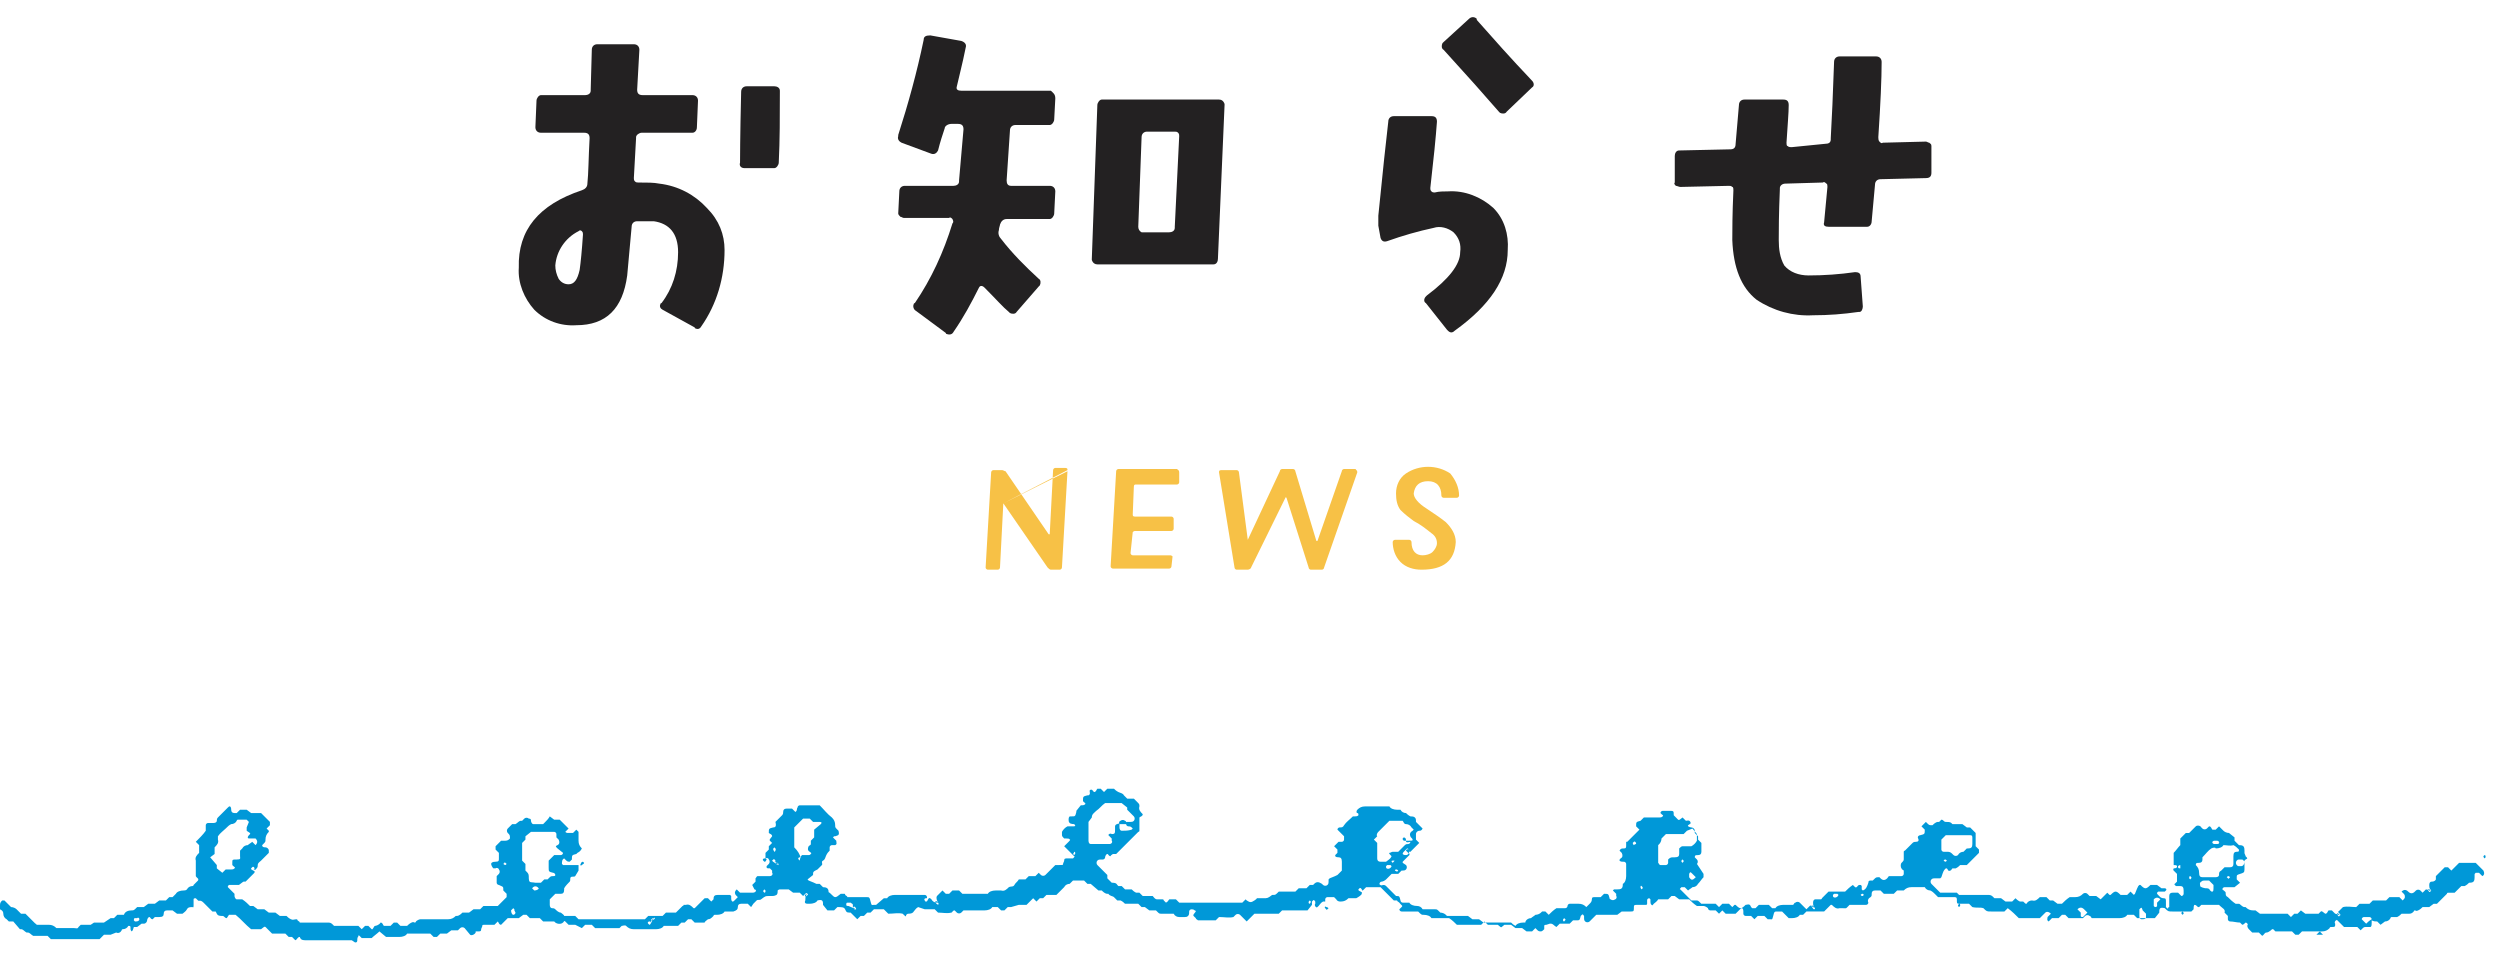
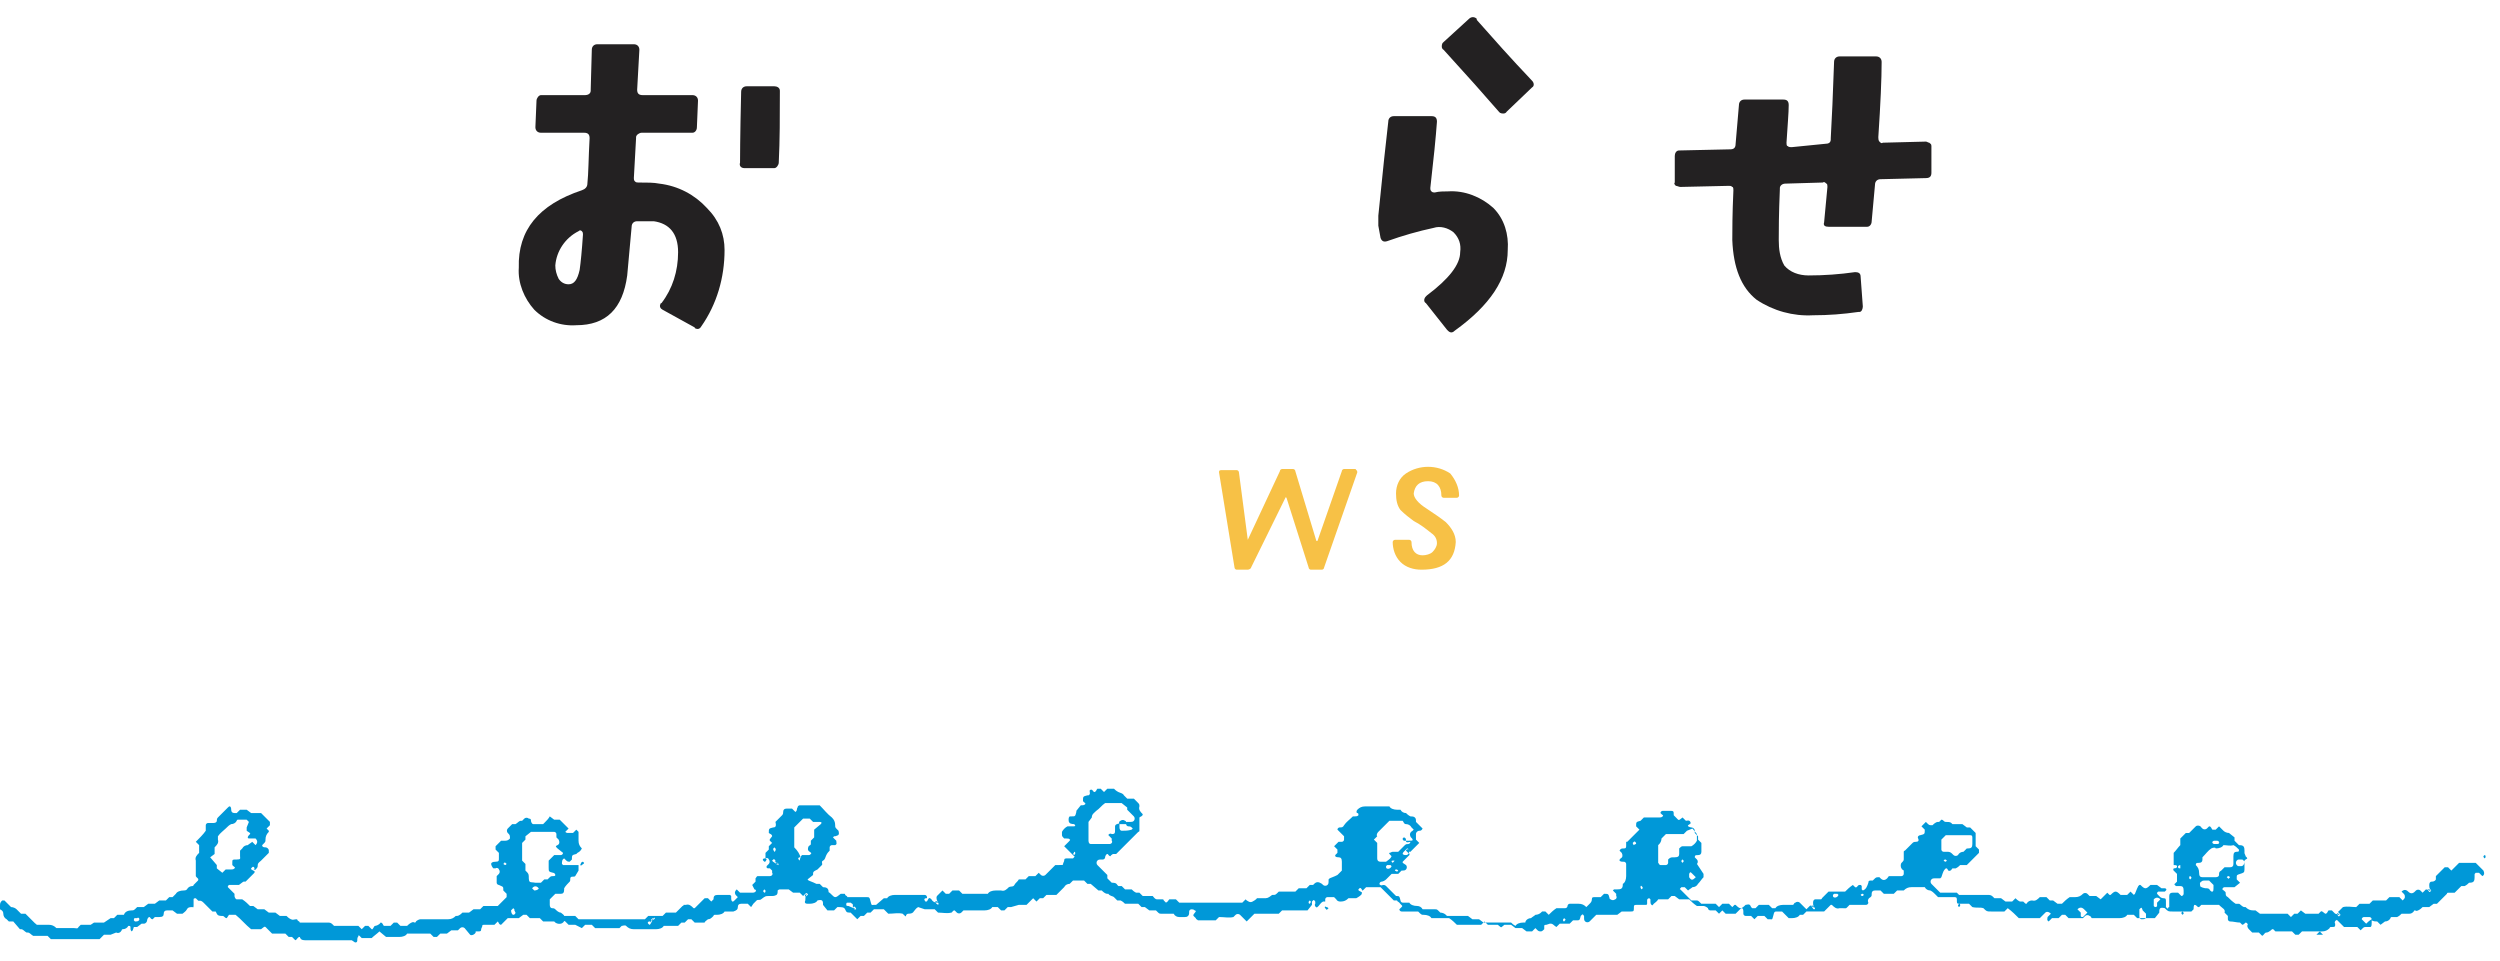
<svg xmlns="http://www.w3.org/2000/svg" version="1.1" id="レイヤー_1" x="0px" y="0px" viewBox="0 0 226 86.9" style="enable-background:new 0 0 226 86.9;" xml:space="preserve">
  <style type="text/css">
	.st0{fill:#232122;}
	.st1{fill:#F7C146;}
	.st2{fill:#0098D8;}
	.st3{fill:none;}
</style>
  <path class="st0" d="M65.5,22.6c0,2.5-0.7,4.9-2.1,6.9c-0.1,0.2-0.3,0.3-0.5,0.2c0,0-0.1,0-0.1-0.1L59.9,28  c-0.2-0.1-0.3-0.3-0.2-0.5c0,0,0-0.1,0.1-0.1c1-1.3,1.5-2.9,1.5-4.6c0-1.7-0.8-2.6-2.2-2.8c-0.5,0-1,0-1.5,0c-0.3,0-0.5,0.2-0.5,0.5  c0,0,0,0,0,0c-0.2,2-0.3,3.5-0.4,4.4c-0.4,3-1.9,4.5-4.6,4.5c-1.4,0.1-2.8-0.4-3.8-1.4c-0.9-1-1.5-2.4-1.4-3.8  c-0.1-3.4,1.8-5.7,5.7-7c0.3-0.1,0.5-0.3,0.5-0.6c0.1-0.9,0.1-2.3,0.2-4.1c0-0.3-0.1-0.5-0.5-0.5h-3.9c-0.3,0-0.5-0.2-0.5-0.5  l0.1-2.4c0-0.2,0.2-0.5,0.4-0.5c0,0,0.1,0,0.1,0h3.9c0.2,0,0.5-0.1,0.5-0.4c0,0,0,0,0-0.1l0.1-3.6c0-0.3,0.2-0.5,0.5-0.5h3.3  c0.3,0,0.5,0.2,0.5,0.5l-0.2,3.6c0,0.3,0.1,0.5,0.5,0.5h4.5c0.3,0,0.5,0.2,0.5,0.5l-0.1,2.4c0,0.3-0.2,0.5-0.4,0.5c0,0-0.1,0-0.1,0  H58c-0.2,0-0.5,0.2-0.5,0.4c0,0,0,0,0,0.1l-0.2,3.6c0,0.1,0,0.2,0.1,0.3c0.1,0.1,0.2,0.1,0.3,0.1c0.8,0,1.4,0,1.9,0.1  c1.7,0.2,3.2,1,4.3,2.2C65,19.9,65.5,21.2,65.5,22.6z M52.7,21.2c0-0.1,0-0.2-0.1-0.3c-0.1-0.1-0.2-0.1-0.3,0  c-1.2,0.6-2,1.8-2.1,3.1c0,0.4,0.1,0.8,0.3,1.2c0.2,0.3,0.5,0.5,0.9,0.5c0.5,0,0.8-0.4,1-1.3C52.5,23.7,52.6,22.7,52.7,21.2z   M70.5,8.3c0,2.2,0,4.4-0.1,6.4c0,0.2-0.2,0.5-0.4,0.5c0,0-0.1,0-0.1,0h-2.6c-0.3,0-0.5-0.2-0.4-0.5c0-0.1,0-2.3,0.1-6.4  c0-0.3,0.2-0.5,0.5-0.5H70c0.2,0,0.5,0.1,0.5,0.4C70.5,8.2,70.5,8.2,70.5,8.3z" />
-   <path class="st0" d="M95.4,8.9l-0.1,1.9c0,0.2-0.2,0.5-0.4,0.5c0,0,0,0-0.1,0h-3c-0.3,0-0.5,0.2-0.5,0.5L91,16.3  c0,0.3,0.1,0.5,0.4,0.5h3.5c0.3,0,0.5,0.2,0.5,0.5l-0.1,2c0,0.2-0.2,0.5-0.4,0.5c0,0,0,0-0.1,0H91c-0.3,0-0.5,0.2-0.6,0.5  c0,0.1-0.1,0.3-0.1,0.5c-0.1,0.3,0,0.6,0.2,0.8c1,1.3,2.2,2.5,3.4,3.6c0.2,0.1,0.2,0.4,0.1,0.6c0,0,0,0-0.1,0.1l-2,2.3  c-0.1,0.2-0.4,0.2-0.6,0.1c0,0-0.1-0.1-0.1-0.1c-0.5-0.4-1.2-1.2-2.2-2.2c-0.2-0.2-0.4-0.2-0.5,0c-0.7,1.4-1.4,2.7-2.3,4  c-0.1,0.2-0.3,0.3-0.6,0.2c0,0-0.1,0-0.1-0.1l-2.7-2c-0.2-0.1-0.3-0.4-0.2-0.6c0,0,0-0.1,0.1-0.1c1.5-2.2,2.6-4.6,3.4-7.2  c0.1-0.1,0.1-0.2,0-0.4c-0.1-0.1-0.2-0.2-0.3-0.1h-4.1c-0.1,0-0.2-0.1-0.3-0.1c-0.1-0.1-0.2-0.2-0.2-0.3l0.1-2  c0-0.3,0.2-0.5,0.5-0.5h4.4c0.2,0,0.5-0.1,0.5-0.4c0,0,0,0,0-0.1l0.4-4.6c0-0.3-0.1-0.5-0.5-0.5H86c-0.3,0-0.6,0.2-0.6,0.4  c-0.2,0.6-0.4,1.2-0.6,2c-0.1,0.2-0.3,0.4-0.6,0.3c0,0,0,0,0,0l-2.7-1c-0.2-0.1-0.4-0.3-0.3-0.6c0,0,0-0.1,0-0.1  c0.9-2.8,1.7-5.7,2.3-8.6c0-0.3,0.2-0.4,0.6-0.4l2.8,0.5c0.3,0.1,0.5,0.3,0.4,0.6c-0.3,1.5-0.6,2.6-0.8,3.5  c-0.1,0.3,0.1,0.4,0.4,0.4h8.1C95.2,8.4,95.4,8.5,95.4,8.9z M110.7,9.5l-0.6,13.9c0,0.2-0.1,0.5-0.4,0.5c0,0-0.1,0-0.1,0H99.2  c-0.2,0-0.4-0.1-0.5-0.4c0,0,0-0.1,0-0.1l0.5-13.9c0-0.2,0.2-0.5,0.4-0.5c0,0,0,0,0.1,0h10.5c0.2,0,0.4,0.1,0.5,0.4  C110.7,9.4,110.7,9.5,110.7,9.5z M106.6,12.3c0-0.1,0-0.2-0.1-0.3c-0.1-0.1-0.2-0.1-0.3-0.1h-2.5c-0.3,0-0.5,0.2-0.5,0.5l-0.3,8.1  c0,0.2,0.1,0.4,0.3,0.5c0,0,0.1,0,0.1,0h2.4c0.2,0,0.5-0.1,0.5-0.4c0,0,0-0.1,0-0.1L106.6,12.3z" />
  <path class="st0" d="M136.3,22.6c0,2.6-1.6,5-4.8,7.3c-0.2,0.2-0.4,0.2-0.6,0c0,0-0.1-0.1-0.1-0.1l-1.9-2.4c-0.2-0.1-0.2-0.4,0-0.6  c0,0,0.1-0.1,0.1-0.1c2-1.5,3-2.8,3-3.9c0.1-0.7-0.1-1.3-0.6-1.8c-0.5-0.4-1.2-0.6-1.8-0.4c-1.4,0.3-2.8,0.7-4.2,1.2  c-0.3,0.1-0.5,0-0.6-0.3l-0.2-1.1c0-0.3,0-0.6,0-0.9c0.4-4,0.7-6.8,0.9-8.5c0-0.3,0.2-0.5,0.5-0.5c0,0,0,0,0,0h3.4  c0.3,0,0.5,0.1,0.5,0.5c-0.1,1.4-0.3,3.4-0.6,6c0,0.1,0,0.2,0.1,0.3c0.1,0.1,0.2,0.1,0.3,0.1c0.4-0.1,0.8-0.1,1.2-0.1  c1.5-0.1,3,0.5,4.1,1.5C136,19.8,136.4,21.2,136.3,22.6z M138.5,7.3c0.2,0.2,0.2,0.5,0,0.6c0,0,0,0,0,0l-2.3,2.2  c-0.1,0.2-0.4,0.2-0.6,0.1c0,0-0.1-0.1-0.1-0.1c-1.3-1.5-2.9-3.3-5-5.6c-0.2-0.1-0.2-0.4-0.1-0.6c0,0,0.1-0.1,0.1-0.1l2.3-2.1  c0.2-0.2,0.5-0.2,0.7,0c0,0,0,0,0,0.1C135,3.5,136.6,5.3,138.5,7.3z" />
  <path class="st0" d="M174.6,13.2v2.4c0,0.3-0.1,0.5-0.5,0.5l-4.1,0.1c-0.3,0-0.5,0.2-0.5,0.5c-0.1,1-0.2,2.1-0.3,3.3  c0,0.3-0.2,0.5-0.4,0.5c0,0-0.1,0-0.1,0h-3.4c-0.3,0-0.5-0.1-0.4-0.4c0.1-1.1,0.2-2.1,0.3-3.2c0-0.1,0-0.3-0.1-0.3  c-0.1-0.1-0.2-0.2-0.3-0.1l-3.4,0.1c-0.3,0-0.5,0.2-0.5,0.4c0,0,0,0.1,0,0.1c-0.1,2.3-0.1,3.8-0.1,4.6c0,0.8,0.1,1.6,0.5,2.3  c0.5,0.6,1.3,0.9,2.2,0.9c1.4,0,2.8-0.1,4.2-0.3c0.3,0,0.5,0.1,0.5,0.4l0.2,2.7c0,0.2-0.1,0.5-0.3,0.5c0,0-0.1,0-0.1,0  c-1.4,0.2-2.7,0.3-4.1,0.3c-1.8,0.1-3.6-0.4-5.1-1.4c-1.4-1.1-2.1-2.9-2.2-5.4c0-0.8,0-2.3,0.1-4.5c0-0.1,0-0.3-0.1-0.3  c-0.1-0.1-0.2-0.1-0.3-0.1l-4.4,0.1c-0.1,0-0.3-0.1-0.4-0.1c-0.1-0.1-0.2-0.2-0.1-0.3v-2.4c0-0.2,0.1-0.5,0.4-0.5c0,0,0.1,0,0.1,0  l4.5-0.1c0.3,0,0.5-0.1,0.5-0.5l0.3-3.5c0-0.3,0.2-0.5,0.5-0.5c0,0,0,0,0.1,0h3.4c0.3,0,0.5,0.1,0.5,0.5c0,0.7-0.1,1.8-0.2,3.4  c0,0.1,0,0.3,0.1,0.3c0.1,0.1,0.2,0.1,0.4,0.1L165,13c0.3,0,0.5-0.1,0.5-0.4c0,0,0-0.1,0-0.1c0.1-1.7,0.2-4,0.3-6.9  c0-0.3,0.2-0.5,0.5-0.5h3.3c0.3,0,0.5,0.2,0.5,0.5c0,1.5-0.1,3.8-0.3,6.8c0,0.1,0,0.3,0.1,0.4c0.1,0.1,0.2,0.2,0.3,0.1l3.9-0.1  c0.1,0,0.2,0.1,0.3,0.1C174.5,13,174.6,13,174.6,13.2z" />
-   <path class="st1" d="M96.5,42.6L96,51.3c0,0.1-0.1,0.2-0.2,0.2c0,0,0,0,0,0h-0.8c-0.1,0-0.2-0.1-0.3-0.2l-4-5.8 M90.7,45.5  L90.7,45.5l-0.3,5.8c0,0.1-0.1,0.2-0.2,0.2c0,0,0,0,0,0h-0.9c-0.1,0-0.2-0.1-0.2-0.2l0.5-8.6c0-0.1,0.1-0.2,0.2-0.2c0,0,0,0,0,0h0.8  c0.1,0,0.2,0.1,0.3,0.1l3.9,5.7c0,0,0.1,0,0.1,0c0,0,0,0,0-0.1l0.3-5.7c0-0.1,0.1-0.2,0.2-0.2h0.9c0.2,0,0.2,0.1,0.2,0.2L90.7,45.5z  " />
-   <path class="st1" d="M106.6,42.7v0.9c0,0.1-0.1,0.2-0.2,0.2h-3.7c-0.1,0-0.2,0-0.2,0.2l-0.1,2.5c0,0.1,0,0.2,0.2,0.2h3.3  c0.1,0,0.2,0.1,0.2,0.2v0.9c0,0.1-0.1,0.2-0.2,0.2c0,0,0,0,0,0h-3.3c-0.1,0-0.2,0.1-0.2,0.1c0,0,0,0,0,0l-0.2,1.9  c0,0.1,0.1,0.2,0.2,0.2h3.4c0.1,0,0.2,0.1,0.2,0.1c0,0,0,0,0,0l-0.1,0.9c0,0.1-0.1,0.2-0.2,0.2c0,0,0,0,0,0h-5.1  c-0.1,0-0.2-0.1-0.2-0.2l0.5-8.6c0-0.1,0.1-0.2,0.2-0.2c0,0,0,0,0,0h5.3C106.5,42.5,106.6,42.5,106.6,42.7z" />
  <path class="st1" d="M122.7,42.7l-3,8.6c0,0.1-0.1,0.2-0.2,0.2h-1c-0.1,0-0.2-0.1-0.2-0.2l-2-6.3c0,0-0.1-0.1-0.1,0c0,0,0,0,0,0  l-3.1,6.3c0,0.1-0.2,0.2-0.3,0.2h-1c-0.1,0-0.2-0.1-0.2-0.2c0,0,0,0,0,0l-1.4-8.6c0-0.1,0-0.2,0.2-0.2h1.4c0.1,0,0.2,0.1,0.2,0.2  c0,0,0,0,0,0l0.8,6.1l0,0l0,0l2.9-6.2c0-0.1,0.1-0.2,0.2-0.2h1c0.1,0,0.2,0.1,0.2,0.2l1.9,6.3c0,0,0,0,0.1,0s0,0,0,0l2.2-6.3  c0-0.1,0.1-0.2,0.2-0.2h1c0,0,0.1,0,0.1,0.1C122.6,42.5,122.7,42.5,122.7,42.7C122.7,42.6,122.7,42.6,122.7,42.7z" />
  <path class="st1" d="M131.9,44.8c0,0.1-0.1,0.2-0.2,0.2h-1.2c-0.1,0-0.2-0.1-0.2-0.2c0-0.8-0.4-1.3-1.2-1.3c-0.8,0-1.2,0.4-1.3,1.1  c0,0.4,0.4,0.9,1.2,1.4c0.6,0.4,1.2,0.8,1.7,1.2c0.5,0.5,0.9,1.1,0.9,1.8c-0.1,1.7-1.1,2.5-3.1,2.5c-0.7,0-1.4-0.2-1.9-0.7  c-0.5-0.5-0.7-1.2-0.7-1.8c0-0.1,0.1-0.2,0.2-0.2h1.3c0.1,0,0.2,0.1,0.2,0.2c0,0.8,0.4,1.2,1,1.2c0.3,0,0.7-0.1,0.9-0.3  c0.2-0.2,0.4-0.5,0.4-0.8c0-0.4-0.2-0.7-0.5-0.9c-0.5-0.4-1-0.8-1.6-1.1c-0.4-0.3-0.8-0.6-1.2-1c-0.3-0.4-0.4-0.9-0.4-1.5  c0-0.7,0.3-1.4,0.9-1.8c0.6-0.4,1.3-0.6,2-0.6c0.7,0,1.4,0.2,2,0.6C131.6,43.4,131.9,44.1,131.9,44.8z" />
  <path class="st2" d="M69.2,77.6v-0.5l0.2-0.2l0.1-0.1v-0.3c0.1-0.1,0.2-0.2,0.3-0.3c-0.3-0.3-0.3-0.2,0-0.6c0-0.2-0.2-0.2-0.3-0.3  c0-0.4,0-0.4,0.4-0.5c0.2,0,0.3-0.1,0.2-0.5l0.6-0.6c0.1-0.1,0.1-0.2,0.1-0.3c0-0.2,0.1-0.3,0.3-0.3h0.5l0.2,0.2l0.1,0.1  c0.2-0.1,0.1-0.3,0.2-0.4c0-0.1,0.1-0.2,0.2-0.2H74c0,0,0.1,0,0.1,0c0.4,0.4,0.7,0.8,1.1,1.1c0.2,0.2,0.3,0.4,0.3,0.7  c0,0.2,0,0.2,0.2,0.4l0.1,0.1c0.1,0.4,0,0.4-0.3,0.5c0,0-0.1,0-0.1,0c0,0-0.1,0.1-0.1,0.1l0.3,0.3c0,0.2,0.1,0.3-0.1,0.4  c-0.1,0-0.2,0-0.3,0c-0.1,0-0.2,0.1-0.2,0.2c0,0.1,0,0.2,0,0.3c-0.1,0.1-0.2,0.2-0.3,0.4s-0.1,0.4-0.3,0.5s0,0.3-0.1,0.4  s-0.2,0.2-0.3,0.3c0,0-0.1,0.1-0.1,0.1c-0.4,0.2-0.4,0.2-0.4,0.5L73,79.5c0,0,0.1,0.1,0.1,0.1c0.5,0.2,0.5,0.2,0.7,0.3h0.3l0.3,0.3  c0.3,0,0.5,0.1,0.5,0.4c0,0,0,0.1,0.1,0.1l0.1,0.1c0.4,0.4,0.4,0.4,0.9,0c0.1,0,0.2,0,0.3,0c0.1,0,0.1,0,0.1,0.1  c0.1,0.1,0.2,0.1,0.2,0.2c0,0,0.1,0,0.1,0h1.6c0.3,0,0.3,0,0.4,0.4s0.1,0.3,0.3,0.3h0.2l0.7-0.6h0.3c0.1-0.2,0.4-0.3,0.7-0.3  c0.9,0,1.8,0,2.7,0c0.1,0,0.2,0.1,0.2,0.2c0,0,0,0.1,0,0.2s0,0,0-0.1c0,0-0.1,0-0.1,0c-0.1,0-0.2,0.1-0.1,0.2c0,0,0,0.1,0.1,0.1  c0.1,0,0.1,0,0.2-0.2s0.2-0.1,0.3,0c0.1,0.2,0.3,0.3,0.5,0.3c0.2,0,0.1,0,0-0.1s-0.2,0-0.1,0.1c0,0.1,0.1,0.1,0.2,0.2  c0,0,0.1-0.1,0-0.2c-0.1-0.2-0.2-0.4-0.1-0.6l0.5-0.5l0.3,0.3h0.3l0.3-0.3h0.6l0.3,0.3h2.1h0.2c0.1-0.2,0.4-0.3,0.7-0.3  c0.2,0,0.3,0,0.5,0c0.3,0.1,0.5-0.1,0.7-0.3c0.2-0.1,0.4,0,0.5-0.2s0.3-0.3,0.4-0.5h0.6l0.3-0.3h0.6l0.3-0.3  c0.1,0.1,0.2,0.2,0.2,0.2c0.1,0.1,0.3,0.1,0.4,0l0.9-0.9h0.3c0.4,0,0.4,0,0.4-0.1c0-0.1,0.1-0.2,0.1-0.3c0-0.2,0.1-0.2,0.3-0.2h0.5  c0.1-0.1,0.2-0.2,0.1-0.2l-0.8-0.8c0,0-0.1-0.1-0.1-0.1c0.2-0.2,0.3-0.3,0.4-0.4s0.2-0.2,0.1-0.2c0-0.1-0.2-0.1-0.3-0.1h-0.2  c-0.1-0.1-0.2-0.2-0.2-0.3v-0.3c0.1-0.2,0.3-0.4,0.5-0.5c0.2,0,0.4,0,0.6,0c0.1,0,0.1-0.1,0.1-0.1c0,0-0.1-0.1-0.1-0.1  s-0.3,0-0.4-0.1c-0.1-0.1-0.1-0.2-0.1-0.3c0-0.1,0-0.2,0.1-0.3c0,0,0.1,0,0.2,0c0.3,0,0.3,0,0.4-0.4c0,0,0-0.1,0-0.1l0.4-0.5  c0.2,0,0.3,0,0.4-0.1s-0.2-0.2-0.2-0.3c0-0.4,0-0.4,0.4-0.5c0,0,0.1,0,0.1,0c0.2-0.1,0.1-0.3,0.1-0.4s0.2-0.2,0.3,0  c0,0,0.1,0.1,0.1,0.1c0.2,0,0.2-0.2,0.3-0.3h0.3l0.3,0.3l0.3-0.3h0.6c0.1,0.1,0.2,0.2,0.4,0.3s0.4,0.1,0.5,0.3l0.3,0.3h0.6l0.3,0.3  c0.2,0.2,0.2,0.2,0.2,0.4c-0.1,0.3,0.1,0.5,0.3,0.7c0,0.2-0.2,0.2-0.3,0.3c0,0.4,0,0.8,0,1.2c0,0,0,0.1-0.1,0.1l-1.1,1.1l-0.8,0.8  c0,0-0.1,0.1-0.1,0.1c-0.1,0-0.2,0-0.3,0c-0.1,0.1-0.2,0.1-0.2,0.2c-0.2,0-0.2-0.2-0.3-0.2s-0.2,0.2-0.2,0.3c0,0.1-0.1,0.2-0.2,0.2  c0,0-0.1,0-0.2,0c-0.1,0-0.2,0-0.3,0.1c-0.1,0.1-0.1,0.3,0,0.4l0.9,0.9v0.3l0.4,0.4c0.2,0,0.4,0,0.5,0.2c0,0,0.1,0.1,0.1,0.1h0.3  l0.3,0.3h0.6c0.1,0.1,0.2,0.2,0.4,0.3c0.1,0,0.2,0,0.3,0l0.3,0.3h0.8c0,0,0.1,0,0.1,0c0.1,0.1,0.2,0.3,0.4,0.3h0.5  c0,0,0.1,0,0.1,0.1l0.2,0.2c0.2-0.1,0.2-0.2,0.3-0.3h0.6l0.3,0.3h5.7l0.3-0.3l0.1,0.1c0.3,0.2,0.4,0.2,0.7,0s0.2-0.2,0.2-0.2h0.6  c0.4,0,0.4,0,0.8-0.3c0,0,0.1,0,0.1,0c0.2,0,0.2,0,0.5-0.3h1.5l0.3-0.3h0.7l0.3-0.3h0.3l0.1-0.1c0.2-0.2,0.4-0.2,0.7,0  c0,0,0.1,0.1,0.1,0.1c0.1,0.1,0.3,0.1,0.4,0c0.1-0.1,0.1-0.2,0.1-0.3c0,0,0-0.1,0-0.2c0,0,0.1-0.1,0.1-0.1c0.5-0.2,0.5-0.2,0.7-0.3  l0.4-0.4c0-0.3,0-0.5,0-0.8c0-0.3-0.1-0.4-0.3-0.4c-0.1,0-0.2,0-0.3-0.1c0,0,0-0.1,0-0.1l0.2-0.2v-0.3l-0.3-0.3l0.4-0.4  c0.1,0,0.2,0,0.3,0c0.1,0,0.2-0.1,0.2-0.2c0-0.1,0-0.2,0-0.3l-0.6-0.6c0-0.1,0.1-0.2,0.2-0.2c0.2,0,0.3,0,0.4-0.2  c0.2-0.3,0.5-0.5,0.8-0.8c0,0,0.1,0,0.2,0c0.1,0,0.2,0,0.3-0.1c0-0.1,0-0.2-0.1-0.2s-0.1-0.2,0-0.3c0.2-0.2,0.4-0.3,0.7-0.3  c0.6,0,1.3,0,1.9,0c0.1,0,0.2,0,0.3,0c0.1,0.2,0.4,0.3,0.7,0.3c0.1,0,0.1,0,0.2,0c0,0,0.1,0,0.1,0c0.1,0.2,0.3,0.3,0.5,0.3  c0.1,0.1,0.2,0.2,0.4,0.3c0.1,0,0.3,0,0.4,0.1c0.1,0.1,0.1,0.2,0.1,0.3c0,0,0,0.1,0,0.1l0.6,0.6c-0.1,0.2-0.2,0.2-0.3,0.2  s-0.3,0.1-0.3,0.3v0.5l0.3,0.3c-0.3,0.3-0.5,0.5-0.8,0.8c0,0-0.1,0-0.2,0s0,0,0.1,0c0,0,0-0.1,0-0.1c0-0.1-0.1-0.2-0.2-0.1  c-0.1,0-0.1,0.1-0.1,0.1s0.1,0.1,0.2,0.2c0.2,0.1,0.1,0.1,0.1,0.2c-0.2,0.2-0.4,0.4-0.6,0.6c0,0,0,0.1,0,0.1l0.3,0.2  c0.1,0.1,0.1,0.3,0,0.4c-0.1,0.1-0.2,0.1-0.3,0.1h-0.1l-0.2,0.2l-0.1,0.1h-0.6c-0.2,0.2-0.3,0.3-0.5,0.5c-0.1,0.1-0.3,0.2-0.4,0.2  c-0.1,0-0.2,0.1-0.2,0.2c0,0.1,0.2,0.2,0.3,0.1c0.1,0,0.2,0,0.3,0.1c0.3,0.3,0.6,0.6,0.9,0.9c0.3,0,0.3,0,0.4,0.4  c0,0.1,0.1,0.2,0.2,0.2c0.1,0,0.2,0,0.3,0h0.3c0.1,0.2,0.4,0.3,0.7,0.3c0.2,0,0.4,0.1,0.5,0.3c0.4,0,0.7,0,1.1,0  c0.2,0,0.2,0,0.4,0.2l0.1,0.1c0.2,0,0.4,0.1,0.5,0.2c0,0,0.1,0.1,0.1,0.1h1.9l0.4,0.3h0.6l0.4,0.3h2.5c0.1,0.1,0.2,0.2,0.4,0.3  c0.1-0.2,0.4-0.3,0.7-0.3h0.1c0.1,0,0.1,0,0.1-0.1c0.1-0.2,0.3-0.3,0.5-0.3c0.1-0.1,0.3-0.2,0.4-0.3c0.2,0,0.4-0.1,0.5-0.2l0.1-0.1  h0.3l0.3,0.3c0.2-0.2,0.4-0.4,0.7-0.6h0.8c0.1,0,0.2-0.1,0.2-0.2c0-0.1,0.1-0.2,0.2-0.2c0.3,0,0.5,0,0.8,0c0.3,0,0.5,0.1,0.7,0.3  c0.1-0.1,0.2-0.2,0.3-0.3c0.1-0.1,0.2-0.2,0.2-0.4c0-0.2,0.1-0.2,0.3-0.2h0.5l0.3-0.3c0.4,0,0.4,0,0.5,0.4c0,0,0,0.1,0.1,0.1  c0.1,0.1,0.3,0.1,0.4,0c0.1,0,0.2-0.2,0.1-0.3c0,0,0,0,0,0c0-0.1,0-0.1,0-0.2l-0.2-0.2c0,0-0.1-0.1-0.1-0.1c0,0,0.1-0.1,0.1-0.1  c0.1,0,0.2,0,0.3,0c0.1,0,0.3,0,0.4-0.1s0.1-0.3,0.1-0.4c0.2-0.1,0.3-0.4,0.3-0.7c0-0.4,0-0.7,0-1.1c0-0.1-0.1-0.2-0.2-0.2  c0,0-0.1,0-0.1,0c-0.1,0-0.2,0-0.3-0.1c0-0.1,0-0.1,0.1-0.2c0.2-0.1,0.2-0.3,0.1-0.5c0,0,0,0,0,0l-0.2-0.2c0.1-0.2,0.2-0.2,0.4-0.2  s0.2-0.1,0.2-0.3v-0.3c0.1,0,0.1,0,0.1,0l1.1-1.1l-0.3-0.3c0-0.4,0-0.4,0.4-0.5l0.3-0.3c0.5,0,0.9,0,1.4,0c0.1,0,0.2,0,0.3-0.1  s0-0.1-0.1-0.2c0,0-0.1-0.1-0.1-0.1c0-0.1,0.1-0.2,0.2-0.2c0.2,0,0.4,0,0.6,0c0.4,0,0.4,0,0.4,0.4l0.2,0.2c0.3,0.3,0.2,0.3,0.6,0  l0.3,0.3c0.1,0,0.3-0.1,0.4,0.1s-0.1,0.2-0.2,0.3s0.2,0.2,0.3,0.2s0.3,0.1,0.3,0.3v0.2l0.3,0.3v0.3l0.3,0.3v0.8  c0,0.2-0.1,0.3-0.3,0.3s-0.3,0-0.3,0.2l0.2,0.2c0.1,0.1,0.1,0.3,0,0.4L154,79v0.3c-0.2,0.2-0.3,0.4-0.5,0.6  c-0.1,0.2-0.3,0.3-0.5,0.3c-0.1,0.1-0.3,0.2-0.4,0.3l-0.3-0.3h-0.3c-0.1,0.1-0.2,0.2-0.1,0.2l1,1h0.4c0.2,0,0.2,0,0.4,0.2l0.1,0.1  c0.4,0,0.8,0,1.3,0l0.3,0.3l0.3-0.3h0.6l0.3,0.3l0.2-0.2c0,0,0.1,0,0.1,0c0.4,0.4,0.5,0.4,0.9,0c0.4-0.1,0.4,0,0.5,0.2l0.1,0.1h0.3  l0.3-0.3h0.9l0.3,0.3h0.3c0.1-0.2,0.4-0.3,0.7-0.3c0.3,0,0.5,0,0.8,0c0,0,0.1,0,0.1,0c0.1-0.1,0.1-0.2,0.2-0.2  c0.1-0.1,0.3-0.1,0.4,0l0.6,0.6c0.1-0.1,0.2-0.2,0.3-0.3s0.1,0,0.3,0.1s0.1,0,0-0.1s-0.2,0-0.1,0.1s0.1,0.2,0.2,0.2s0.1-0.1,0-0.2  c-0.1-0.1-0.1-0.3-0.1-0.4c0-0.2,0.1-0.3,0.2-0.3h0.5c0,0,0.1,0,0.1-0.1l0.6-0.6h1.5c0.2-0.2,0.4-0.4,0.7-0.6l0.2,0.2  c0.2,0.1,0.2-0.2,0.4-0.2s0.1,0,0.2,0.1c0,0.1,0,0.2,0,0.3l0.1,0.1c0.3-0.1,0.4-0.4,0.5-0.7c0-0.2,0.1-0.2,0.3-0.2h0.1l0.1-0.1  c0.2-0.2,0.2-0.2,0.5-0.2l0.1,0.1c0.2,0.2,0.4,0.2,0.6,0c0.1-0.1,0.1-0.2,0.2-0.2h1.1c0.1,0,0.2-0.1,0.2-0.2c0-0.1,0-0.2,0-0.3  c-0.1-0.1-0.2-0.1-0.2-0.2c-0.1-0.1-0.1-0.4,0-0.5c0,0,0,0,0,0c0.2-0.2,0.2-0.2,0.2-0.4v-0.6c0,0,0-0.1,0.1-0.1l0.7-0.7  c0.1-0.1,0.2-0.1,0.3-0.1c0.2,0,0.3-0.1,0.2-0.3s0.1-0.3,0.2-0.3c0.4-0.1,0.4-0.1,0.4-0.5c-0.1-0.1-0.2-0.2-0.3-0.3l0.2-0.2l0.2-0.2  l0.1,0.1c0.2,0.2,0.2,0.2,0.5,0.2c0.1-0.1,0.3-0.3,0.5-0.3c0,0,0.1,0,0.1,0l0.2-0.2c0.2,0,0.2,0.2,0.4,0.2c0.2,0,0.4,0,0.5,0.1  c0,0,0.1,0.1,0.1,0.1h0.9l0.4,0.3h0.3l0.5,0.5v1.2l0.3,0.3v0.3l-1.1,1.1h-0.6c-0.1,0.1-0.2,0.2-0.4,0.3c-0.1,0-0.2,0-0.3,0  c-0.1,0.1-0.1,0.2-0.2,0.2c-0.2,0.1-0.2-0.1-0.3-0.2c0,0-0.1,0-0.1,0c-0.2,0.2-0.2,0.2-0.4,0.8c0,0-0.1,0.1-0.1,0.1h-0.5  c-0.1,0-0.2,0-0.3,0.1c-0.1,0.1-0.1,0.3,0,0.4l0.7,0.7c0,0,0.1,0.1,0.1,0.1h1.4c0,0,0.1,0,0.1,0l0.2,0.2c0,0,0.1,0,0.1,0h2.4  c0.4,0,0.4,0,0.7,0.3h0.6l0.4,0.3h0.6l0.3-0.3c0.1,0.1,0.2,0.2,0.4,0.3c0.1,0,0.2,0,0.3,0c0.2,0.2,0.2,0.2,0.3,0.2  c0.1-0.2,0.3-0.3,0.5-0.3c0.3,0.1,0.5-0.1,0.7-0.3h0.6l0.3,0.3h0.3l0.4,0.3h0.4c0.2-0.2,0.4-0.4,0.7-0.6c0.2,0,0.3,0,0.5,0  c0.3,0,0.5-0.1,0.7-0.3c0.1-0.1,0.3-0.1,0.4,0l0.2,0.2h0.6l0.4,0.3l0.6-0.6l0.2,0.2c0,0,0.1,0,0.1,0c0.4-0.4,0.5-0.4,0.9,0  c0,0,0.1,0,0.1,0h0.5l0.3-0.3l0.3,0.3c0,0,0.1-0.1,0.1-0.1c0.2-0.5,0.2-0.5,0.3-0.7l0.1-0.1c0,0,0.1,0,0.1,0c0.4,0.4,0.5,0.4,0.9,0  c0,0,0.1,0,0.1,0h0.5l0.4,0.3c0.1,0,0.2,0,0.3,0c0.1,0,0.2,0.1,0.1,0.2s-0.1,0.1-0.1,0.1h-0.6c0,0-0.1,0.1-0.1,0.1c0,0,0,0.1,0,0.1  c0.2,0.2,0.3,0.4,0.6,0.4c0.2,0,0.2,0.1,0.2,0.3V82c0.1,0.1,0.2,0.2,0.2,0.1s0.1-0.1,0.1-0.1V81c0-0.2,0.1-0.3,0.3-0.3s0.3,0,0.5,0  l0.3,0.3c0.1,0,0.2-0.1,0.2-0.2c0-0.1,0-0.2,0-0.3c0-0.3-0.1-0.4-0.3-0.4h-0.4c-0.1-0.1-0.2-0.2-0.1-0.2l0.2-0.2V79  c-0.1-0.1-0.2-0.2-0.3-0.3s0-0.1,0-0.2c0.1,0,0.2,0,0.3-0.1c0,0,0,0,0,0c0,0,0-0.1,0-0.1c0-0.1-0.2-0.1-0.3-0.1v-1.1  c0.2-0.2,0.4-0.5,0.6-0.7v-0.6l0.5-0.5h0.3l0.6-0.6c0.1-0.1,0.4-0.1,0.5,0.1l0.1,0.1c0.1,0.1,0.3,0.1,0.4,0l0.2-0.2  c0.2,0,0.2,0.2,0.3,0.3h0.3l0.3-0.3l0.4,0.4c0.1,0.1,0.3,0.2,0.5,0.2l0.5,0.4v0.3l0.4,0.4c0.1,0,0.3,0,0.4,0.1s0.1,0.3,0.1,0.4  c0,0,0,0.1,0,0.2c0,0.1,0.1,0.2,0.1,0.3c0.2,0.2,0.2,0.2,0,0.3l-0.1,0.1c0,0.3,0,0.5,0,0.8c0,0.3-0.1,0.3-0.4,0.4s-0.3,0.1-0.3,0.3  v0.2l0.3,0.3l-0.5,0.4c-0.3,0-0.6,0-0.9,0c-0.1,0-0.2,0.1-0.2,0.2c0.1,0.1,0.3,0.2,0.3,0.3c0,0.2,0,0.3,0.2,0.4  c0.2,0.2,0.4,0.4,0.7,0.6c0.1,0,0.2,0,0.3,0s0.3,0.3,0.5,0.3c0,0,0.1,0,0.1,0c0.2,0.2,0.4,0.3,0.7,0.3h0.2l0.4,0.3h0.1h2.4l0.3,0.3  l0.3-0.3h0.3l0.3-0.3l0.4,0.3h1.1c0,0,0.1,0,0.1,0c0.3-0.3,0.2-0.3,0.6,0c0.2,0,0.2-0.2,0.3-0.3h0.3c0.1,0.1,0.2,0.2,0.3,0.3  c0,0,0.1,0,0.3,0.1s0.1,0,0-0.1s-0.2,0-0.1,0.1s0.1,0.2,0.2,0.1s0.1-0.1,0-0.2s-0.2-0.2-0.1-0.2l0.4-0.4c0.4-0.1,0.8,0,1.2,0  l0.3-0.3c0.3,0,0.6,0,0.9,0l0.3-0.3h1.2l0.3-0.3h0.9l0.3,0.3c0.1-0.1,0.2-0.2,0.2-0.3c0-0.1,0-0.2-0.1-0.3l-0.2-0.2  c0.2-0.2,0.4-0.2,0.6,0s0.4,0.2,0.6,0l0.1-0.1c0.1-0.1,0.3-0.1,0.4,0l0.2,0.2l0.3-0.3c0,0,0.1,0,0.3,0.1s0.1-0.1,0-0.1  s-0.2,0-0.1,0.1s0.1,0.2,0.2,0.1s0.1-0.1,0-0.2c-0.1-0.1-0.1-0.3-0.1-0.4c0-0.2,0.1-0.3,0.2-0.3s0.3,0,0.4-0.2c0-0.1,0-0.2,0-0.3  l0.8-0.8h0.3l0.3,0.3c0.2-0.2,0.4-0.4,0.6-0.6c0,0,0.1-0.1,0.1-0.1h1.4c0,0,0.1,0,0.1,0l0.7,0.7c0.1,0.2,0.1,0.4-0.1,0.5  c0,0,0,0,0,0l-0.3-0.3h-0.3c-0.1,0.1-0.1,0.1-0.1,0.2c0,0,0,0.1,0,0.2s0,0.3-0.1,0.4s-0.3,0.1-0.4,0.1c-0.1,0.1-0.2,0.2-0.4,0.3  c-0.1,0-0.2,0-0.3,0l-0.6,0.6c-0.2,0-0.4,0-0.6,0c0,0-0.1,0-0.1,0.1l-0.9,0.9h-0.3l-0.4,0.3h-0.6c-0.1,0.1-0.2,0.2-0.4,0.3  s-0.2,0-0.3,0s-0.1,0.1-0.1,0.1c-0.1,0.1-0.2,0.2-0.4,0.2c-0.2,0-0.4,0-0.6,0c0,0-0.1,0-0.1,0c-0.1,0.1-0.2,0.2-0.4,0.3h-0.5  c0,0-0.1,0-0.1,0.1c-0.1,0.2-0.3,0.3-0.5,0.3l-0.4,0.3l-0.3-0.3c-0.2,0-0.3,0-0.5-0.1c0,0,0-0.1,0-0.1c0-0.1-0.1-0.2-0.2-0.2  c-0.1,0-0.3,0-0.5,0c-0.1,0-0.2,0.1-0.2,0.2l0.4,0.4c0.1-0.1,0.3-0.3,0.5-0.4c0,0.6,0,0.6-0.1,0.7c-0.1,0-0.3,0-0.4,0  c-0.2,0-0.2,0-0.4,0.2l-0.1,0.1l-0.3-0.3h-1.2l-0.6-0.6c0,0-0.1-0.1-0.1,0c-0.1,0-0.2,0.2-0.1,0.3c0,0.3,0,0.3-0.4,0.3  c0,0-0.1,0-0.1,0.1c-0.2,0.2-0.4,0.3-0.7,0.3c-0.2,0-0.2,0-0.4,0.2l-0.1,0.1H210l-0.3-0.3h-1.6l-0.3,0.3h-0.3l-0.3-0.3h-1.4h-0.1  l-0.2-0.2c0,0-0.1,0-0.1,0s-0.3,0.3-0.5,0.3s-0.2,0.2-0.4,0.3l-0.3-0.3h-0.6c-0.1-0.1-0.2-0.2-0.3-0.3c-0.1-0.1-0.2-0.3-0.1-0.4  c0-0.1-0.1-0.2-0.2-0.2c-0.1,0.1-0.2,0.2-0.3,0.2l-0.2-0.2c-0.3,0-0.6-0.1-0.9-0.1c-0.1,0-0.2-0.1-0.2-0.2c0-0.1,0-0.2,0-0.3  c-0.1-0.1-0.2-0.2-0.3-0.3c0.1-0.3-0.2-0.4-0.4-0.6c0,0-0.1-0.1-0.1-0.1h-1.6l-0.2,0.2h-0.1c-0.1-0.1-0.2-0.2-0.3-0.2  s-0.1,0.3-0.1,0.4c-0.1,0.1-0.1,0.1-0.2,0.2h-1.7c-0.4,0-0.4,0-0.7-0.3c-0.4-0.1-0.5,0-0.5,0.3c0,0.1,0,0.1,0,0.1l-0.4,0.5h-1.6  l-0.3-0.3h-0.6c-0.1,0.2-0.4,0.3-0.7,0.3c-0.7,0-1.5,0-2.2,0c-0.1,0-0.2,0-0.3,0c-0.1-0.1-0.1-0.2-0.2-0.2c-0.1-0.1-0.3-0.1-0.4,0  l-0.2,0.2H187l-0.3-0.3h-0.3l-0.3,0.3h-0.6l-0.1,0.1l-0.2,0.2c-0.2-0.1-0.1-0.3-0.1-0.4l0.3-0.3c-0.2-0.2-0.4-0.2-0.5-0.1  c0,0-0.1,0.1-0.1,0.1l-0.4,0.4h-1.9c-0.3-0.3-0.6-0.6-1-0.9l-0.3,0.3h-0.1h-1.1c-0.4,0-0.4,0-0.7-0.3c-0.3-0.1-0.6,0-1-0.1l-0.3-0.3  c-0.2,0-0.5,0-0.8,0s-0.3,0-0.3-0.4c0-0.2-0.1-0.2-0.3-0.2h-1.4l-0.3-0.3c-0.1-0.1-0.2-0.2-0.4-0.3c-0.2,0-0.4-0.1-0.5-0.3  c0,0-0.1,0-0.1,0c-0.4,0-0.7,0-1.1,0c-0.3,0-0.5,0.1-0.7,0.3c-0.2,0-0.4,0-0.6,0l-0.3,0.3h-0.9l-0.3-0.3h-0.5  c-0.2,0-0.3,0.1-0.3,0.3s0,0.2-0.1,0.3c-0.2,0.1-0.3,0.3-0.2,0.5c0,0.1-0.1,0.2-0.2,0.2h-1.5c-0.4,0.4-0.2,0.3-0.7,0.3h-0.2  c-0.3,0.1-0.5-0.1-0.7-0.3c0,0-0.1,0-0.1,0l-0.6,0.6h-1.6l-0.3,0.3h-0.3c-0.1,0.2-0.4,0.3-0.7,0.3c-0.1,0-0.2,0-0.3,0l-0.6-0.6h-0.4  c-0.3,0-0.3,0-0.4,0.4s-0.1,0.3-0.3,0.3h-0.2l-0.3-0.3h-0.6l-0.3,0.3l-0.3-0.3h-0.5c-0.1,0-0.2-0.1-0.2-0.2c0,0,0-0.1,0-0.2  c0-0.1,0-0.2-0.1-0.3c-0.1,0-0.1,0-0.2,0.1s-0.3,0.3-0.4,0.4H156l-0.3-0.3l-0.3,0.3l-0.3-0.3h-0.5c-0.1,0-0.2-0.1-0.2-0.2  c-0.1-0.1-0.3-0.2-0.4-0.2h-0.6c-0.3-0.2-0.5-0.4-0.7-0.6h-0.9l-0.4-0.3h-0.3l-0.3,0.3h-0.8h-0.1c-0.1,0.2-0.3,0.3-0.4,0.4  s-0.1,0.2-0.2,0.1c-0.1-0.1-0.1-0.2-0.1-0.3c0,0,0-0.1,0-0.2c0,0-0.1-0.1-0.1-0.1s-0.2,0-0.2,0.2s0,0.2,0,0.3s-0.1,0.1-0.1,0.1H148  c-0.3,0-0.3,0-0.3,0.4c0,0.2-0.1,0.2-0.3,0.2h-0.8l-0.4,0.3h-1.9l-0.6,0.6c-0.1,0.1-0.3,0.1-0.4,0c-0.1-0.1-0.1-0.2-0.1-0.3  c0,0,0-0.1,0-0.2c-0.1-0.1-0.1-0.2-0.2-0.1c0,0-0.1,0.1-0.1,0.1c-0.1,0.4-0.1,0.4-0.4,0.4h-0.3l-0.3,0.3h-0.9l-0.3,0.3  c-0.2-0.1-0.3-0.3-0.5-0.3c0,0-0.1,0-0.1,0l-0.3,0.1c-0.1,0-0.2,0-0.2,0.1c0,0.1,0,0.2,0,0.3c-0.1,0.1-0.2,0.2-0.3,0.2  c-0.1,0-0.2,0-0.3-0.1l-0.2-0.2l-0.3,0.3H138l-0.4-0.3H137l-0.4-0.3c-0.2,0-0.4,0-0.6,0c-0.4,0.3-0.2,0.3-0.6,0c-0.3,0-0.6,0-0.9,0  l-0.3-0.3l-0.3,0.3h-2.2c-0.2-0.2-0.4-0.4-0.7-0.6h-1.4c-0.1,0-0.1,0-0.2,0c-0.1-0.2-0.4-0.3-0.7-0.3c-0.2,0-0.2,0-0.5-0.3  c0,0-0.1,0-0.1,0h-1.4c-0.1,0-0.2-0.1-0.2-0.2c0.4-0.4,0.3-0.2,0-0.6c-0.1-0.1-0.2-0.1-0.2-0.2h-0.3l-1.2-1.2h-1.3  c-0.1,0.1-0.2,0.2-0.3,0.3c0,0-0.1,0-0.2,0s0,0,0.1,0s0-0.1,0-0.1s-0.1-0.2-0.2-0.1c0,0-0.1,0.1-0.1,0.1c0,0.1,0,0.1,0.2,0.2  s0.1,0.1,0.1,0.2s-0.3,0.3-0.5,0.4c-0.2,0-0.4,0-0.6,0c0,0-0.1,0-0.1,0c-0.2,0.2-0.4,0.3-0.7,0.3c-0.1,0-0.3,0-0.4-0.2  c-0.1-0.1-0.1-0.1-0.2-0.2H120c-0.1,0-0.2,0.1-0.2,0.2c0,0,0,0.1,0,0.2c-0.1,0-0.1,0-0.2,0c-0.2,0.1-0.3,0.3-0.4,0.4  c-0.1,0.1-0.2,0.2-0.2,0.1c-0.1,0-0.2-0.2-0.1-0.3c0-0.1,0-0.1,0-0.2c-0.1-0.1-0.1-0.2-0.2-0.1c0,0-0.1,0.1-0.1,0.1  c0,0.1,0,0.2,0,0.3l-0.4,0.5h-0.2h-2.1l-0.3,0.3h-2.2L113,83l-0.3,0.3l-0.6-0.6c-0.1-0.1-0.3-0.1-0.4,0l-0.2,0.2  c-0.4,0.1-0.8,0-1.3,0l-0.3,0.3h-1.6c-0.1-0.1-0.2-0.1-0.2-0.2c-0.3-0.3-0.3-0.2,0-0.6c0,0,0-0.1-0.1-0.1c-0.1-0.1-0.2-0.1-0.3-0.1  c-0.1,0-0.2,0.1-0.2,0.2c0,0.2,0,0.3-0.1,0.4c-0.1,0.1-0.2,0.1-0.3,0.1c-0.2,0-0.3,0-0.5,0c-0.2,0-0.4-0.1-0.5-0.3  c-0.4,0-0.7,0-1.1,0c-0.2,0-0.2,0-0.4-0.2l-0.1-0.1h-0.6l-0.4-0.3h-0.3l-0.3-0.3h-1.2c-0.1-0.1-0.2-0.2-0.4-0.3c-0.1,0-0.2,0-0.3,0  c-0.1-0.1-0.2-0.2-0.3-0.3s-0.4-0.1-0.5-0.3c0,0-0.1,0-0.1,0c-0.2,0-0.4-0.2-0.5-0.3h-0.3l-0.7-0.6h-0.3l-0.3-0.3c-0.3,0-0.6,0-1,0  c-0.1,0.1-0.2,0.2-0.3,0.3c-0.2,0-0.4,0.1-0.5,0.3l-0.7,0.7h-0.9l-0.3,0.3h-0.3l-0.3,0.3c-0.1-0.1-0.2-0.2-0.3-0.3l-0.6,0.6  c-0.2,0-0.4,0-0.7,0L91.4,82h-0.3l-0.3,0.3h-0.3l-0.3-0.3h-0.5c-0.1,0.2-0.4,0.3-0.7,0.3c-0.5,0-1,0-1.6,0h-0.3l-0.2,0.2  c-0.1,0.1-0.3,0.1-0.4,0l-0.2-0.2c-0.2,0-0.2,0.2-0.3,0.2c-0.4,0.1-0.8,0-1.2,0l-0.3-0.3h-0.9L83,82c-0.2,0.1-0.3,0.3-0.4,0.4  c-0.1,0.2-0.4,0.2-0.5,0.2s-0.2,0.1-0.2,0.2s-0.1,0-0.3-0.2c-0.4-0.1-0.8,0-1.3,0l-0.4-0.4h-0.9l-0.3,0.3h-0.3l-0.3,0.3h-0.3  c-0.1,0.1-0.2,0.2-0.3,0.3l-0.6-0.6h-0.1c-0.3,0-0.3-0.1-0.4-0.3S76.1,82,75.7,82l-0.3,0.3h-0.6l-0.4-0.5c0,0,0-0.1,0-0.1  c0-0.3-0.1-0.4-0.5-0.3c-0.1,0.2-0.4,0.3-0.7,0.3H73c-0.2,0-0.3-0.1-0.2-0.3c0-0.2,0-0.3,0.1-0.5c0-0.2,0-0.1-0.1,0s0,0.2,0.1,0.1  s0.2-0.1,0.1-0.2s-0.1-0.1-0.2,0S72.6,81,72.6,81s-0.2-0.2-0.3-0.3h-0.6l-0.4-0.3h-0.8c-0.1,0-0.2,0.1-0.2,0.1c0,0.2,0,0.3-0.1,0.4  C70,81,69.9,81,69.8,81h-0.3c-0.3,0-0.3,0-0.7,0.3c-0.1,0.1-0.3,0-0.4,0.1l-0.3,0.3L67.9,82l-0.3-0.3H67c-0.2,0-0.3,0.1-0.3,0.3  s-0.1,0.3-0.4,0.4c-0.3,0-0.5,0-0.8,0c-0.1,0.2-0.4,0.3-0.7,0.3c-0.1,0-0.1,0-0.2,0c0,0-0.1,0-0.1,0.1c-0.2,0.2-0.3,0.3-0.5,0.3  c-0.1,0.1-0.3,0.2-0.3,0.3c-0.3,0-0.6,0-0.9,0l-0.3-0.3h-0.3l-0.3,0.3h-0.3l-0.3,0.3c-0.4,0-0.9,0-1.3,0c-0.1,0.2-0.4,0.3-0.7,0.3  c-0.7,0-1.4,0-2,0c-0.3,0-0.5-0.1-0.7-0.3c-0.1-0.1-0.3,0-0.4,0l-0.2,0.2h-0.1h-2.1l-0.3-0.3h-0.6l-0.3,0.3L52,83.6h-0.6l-0.3-0.3  c-0.1-0.1-0.1,0-0.2,0.1s-0.4,0.2-0.7,0l-0.1-0.1c-0.3,0-0.7,0-1,0L48.8,83h-0.9l-0.3-0.3h-0.3L46.9,83c-0.3,0-0.7,0-1,0l-0.6,0.6  c-0.2,0-0.2-0.2-0.3-0.3l-0.3,0.3H44c-0.4,0-0.4,0-0.4,0.1c0,0.1-0.1,0.2-0.1,0.3c0,0.2-0.1,0.2-0.3,0.2h-0.2c0,0,0,0.1,0,0.1  c-0.1,0.2-0.4,0.3-0.5,0.2l-0.5-0.6c-0.1-0.1-0.3-0.1-0.4,0l-0.2,0.2h-0.6l-0.4,0.3h-0.6l-0.3,0.3h-0.3l-0.3-0.3H37h-0.2  c-0.1,0.2-0.4,0.3-0.7,0.3c-0.4,0-0.7,0-1.1,0c0,0-0.1,0-0.1,0l-0.6-0.5c-0.2,0.2-0.5,0.4-0.7,0.6h-0.9l-0.2-0.2c0,0-0.1-0.1-0.1,0  s-0.1,0.1-0.1,0.3s0,0.3-0.2,0.3L31.8,85c-0.1,0-0.2,0-0.3,0h-3.8c-0.3,0-0.5,0-0.6-0.3c-0.2,0-0.2,0.2-0.4,0.3l-0.3-0.3h-0.3  l-0.3-0.3h-1.2c-0.1-0.1-0.2-0.2-0.4-0.4c-0.3-0.3-0.2-0.3-0.6,0c-0.3,0-0.6,0-0.9,0c-0.5-0.4-0.9-0.9-1.4-1.3c-0.2,0-0.4,0-0.6,0  L20.5,83c-0.2,0-0.2-0.2-0.4-0.2s-0.4,0-0.5-0.2l-0.1-0.2h-0.3c-0.3-0.3-0.5-0.5-0.8-0.8s-0.4-0.1-0.5-0.2l-0.2-0.2  c-0.1,0-0.2,0-0.2,0.1c0,0,0,0,0,0c0,0.2,0,0.4,0,0.6s-0.1,0.1-0.1,0.1c-0.2,0-0.4,0-0.5,0.2s-0.3,0.3-0.4,0.4H16l-0.4-0.3  c-0.2,0-0.3,0-0.5,0s-0.3,0.1-0.3,0.3s-0.1,0.3-0.4,0.3h-0.4l-0.2,0.2c-0.2,0-0.2-0.2-0.3-0.2s-0.2,0.2-0.2,0.3s-0.1,0.3-0.3,0.3  h-0.2l-0.4,0.3h-0.3L12,84.1c0,0-0.1,0.1-0.1,0.1s-0.1-0.1-0.1-0.2c0-0.3,0-0.3-0.2-0.3c-0.1,0.2-0.3,0.3-0.5,0.3c0,0-0.1,0-0.1,0.1  c-0.1,0.2-0.3,0.3-0.5,0.2L10,84.5H9.4L9,84.9H4.6l-0.3-0.3c-0.4,0-0.8,0-1.3,0c-0.2-0.1-0.3-0.3-0.5-0.3c0,0-0.1,0-0.1,0  c-0.2-0.1-0.3-0.3-0.5-0.3c0,0-0.1,0-0.1,0l-0.6-0.7H0.8l-0.2-0.2c-0.2-0.1-0.3-0.3-0.3-0.5S0.2,82.3,0,82.2s0-0.3,0-0.4  c0-0.2,0.1-0.3,0.2-0.4c0,0,0.1,0,0.1,0h0.1l0.6,0.6c0.2,0,0.4,0.1,0.5,0.2l0.4,0.4h0.4l0.9,0.9c0,0,0.1,0,0.1,0.1  c0.4,0,0.7,0,1.1,0c0.3,0,0.5,0.1,0.7,0.3c0,0,0.1,0,0.2,0c0.5,0,1,0,1.4,0c0.2,0,0.3,0.1,0.4-0.1l0.2-0.2h0.9l0.3-0.2h0.9L10,83  h0.3l0.3-0.3c0.2,0,0.4,0,0.6,0c0.1-0.3,0.4-0.4,0.7-0.4c0.2,0,0.2,0,0.5-0.3c0.2,0,0.4,0,0.6,0l0.4-0.3h0.6l0.4-0.3H15l0.3-0.3h0.3  c0.1-0.1,0.2-0.2,0.3-0.3c0.1-0.2,0.4-0.3,0.7-0.3c0.1,0,0.2,0,0.3-0.1c0.1-0.2,0.3-0.3,0.5-0.3c0,0,0.1,0,0.1-0.1l0.4-0.4  c0.1-0.2-0.1-0.2-0.2-0.4c0-0.2,0-0.4,0-0.5c0-0.3,0-0.6,0-0.9c-0.1-0.3,0.1-0.5,0.3-0.7v-0.7l-0.3-0.3c0.3-0.3,0.7-0.7,0.9-1v-0.5  c0-0.1,0.1-0.2,0.2-0.2h0.5c0.2,0,0.3-0.1,0.3-0.2s0-0.2,0.1-0.3c0.3-0.3,0.6-0.6,0.9-0.9c0.1-0.1,0.1-0.1,0.2-0.1  c0.1,0.1,0.1,0.2,0.1,0.3c0,0.2,0.1,0.3,0.3,0.3h0.2l0.3-0.3h0.6l0.4,0.3h0.9l0.8,0.8v0.3l-0.3,0.3l0.2,0.2c0,0,0,0.1,0,0.1  c-0.2,0.2-0.3,0.4-0.3,0.7c0,0.2,0,0.2-0.2,0.4c0,0-0.1,0.1-0.1,0.1c0,0.2,0.2,0.2,0.3,0.2s0.3,0.1,0.3,0.3v0.2l-0.7,0.7  c-0.1,0.1-0.3,0.2-0.3,0.4c0,0.1,0,0.2-0.1,0.3c-0.1,0.1-0.1,0.2-0.3,0.1c0,0,0,0,0.1,0c0,0,0-0.1,0-0.1c0-0.1-0.1-0.2-0.2-0.1  c0,0-0.1,0.1-0.1,0.1c0,0.1,0,0.1,0.2,0.2s0.1,0.1,0.1,0.2l-0.8,0.8H22l-0.4,0.3c-0.3,0-0.6,0-0.9,0c0,0-0.1,0.1-0.1,0.1  c0,0,0,0.1,0,0.1l0.6,0.6V81c0,0.1,0.1,0.3,0.2,0.3c0,0,0,0,0,0h0.5c0.3,0.2,0.5,0.4,0.7,0.6h0.3l0.4,0.3h0.6l0.4,0.3h0.6l0.4,0.3  h0.5c0,0,0.1,0,0.1,0c0.1,0.1,0.2,0.2,0.4,0.3s0.3,0,0.5,0c0,0,0.1,0,0.1,0.1c0.1,0.1,0.2,0.1,0.2,0.2c0,0,0.1,0,0.1,0  c0.8,0,1.7,0,2.5,0c0.2,0,0.3,0.1,0.4,0.2l0.1,0.1h2.2l0.3,0.3l0.3-0.3h0.3c0.1,0.1,0.2,0.2,0.3,0.3s0.2-0.3,0.3-0.3  s0.4-0.1,0.5-0.3c0.2,0,0.2,0.2,0.3,0.3h0.6l0.3-0.3h0.3l0.3,0.3h0.6c0.1-0.1,0.2-0.2,0.4-0.3s0.2,0,0.3,0s0.1-0.1,0.1-0.1  c0.1-0.1,0.3-0.2,0.4-0.2c0.8,0,1.7,0,2.5,0c0.3,0,0.5-0.1,0.7-0.3c0,0,0.1,0,0.1,0c0.2,0,0.4-0.2,0.5-0.3h0.6l0.4-0.3h0.6l0.3-0.3  H45l0.8-0.8v-0.3l-0.3-0.3c0-0.4,0-0.3-0.4-0.5c-0.1,0-0.2-0.1-0.2-0.2c0-0.2,0-0.3,0-0.5c0,0,0-0.1,0-0.1l0.2-0.2  c0.1-0.1,0.1-0.3,0-0.4c0-0.1-0.2-0.2-0.3-0.1c-0.1,0-0.1,0-0.2,0c-0.1-0.1-0.2-0.3-0.2-0.4c0-0.1,0.1-0.2,0.4-0.2s0.3-0.1,0.3-0.3  s0-0.3,0-0.5l-0.3-0.3v-0.3l0.5-0.5h0.4c0.2,0,0.3-0.1,0.4-0.2c0-0.2,0-0.3-0.1-0.4c0,0-0.1-0.1-0.1-0.1c-0.1-0.1-0.1-0.3,0-0.4  l0.4-0.4h0.3c0.2-0.1,0.3-0.3,0.5-0.3c0,0,0.1,0,0.1,0c0.1-0.1,0.2-0.2,0.2-0.2c0.1-0.1,0.3-0.1,0.4,0C48,74,48,74.1,48,74.2  c0,0.1,0.1,0.3,0.2,0.3c0,0,0.1,0,0.1,0h0.8c0,0,0.1-0.1,0.1-0.1c0.2-0.2,0.4-0.4,0.5-0.6l0.4,0.3h0.5l0.8,0.8l-0.1,0.1  c-0.1,0.1-0.2,0.2-0.2,0.2s0.1,0.1,0.2,0.1c0.2,0,0.3,0,0.5,0l0.3-0.3c0.1,0.1,0.1,0.1,0.2,0.2c0,0.3,0,0.5,0,0.8  c0,0.3,0.1,0.5,0.3,0.7c-0.1,0.2-0.2,0.3-0.4,0.4c0,0-0.1,0.1-0.1,0.1c-0.4,0.1-0.4,0.1-0.4,0.5c-0.1,0.1-0.1,0.1-0.2,0.2  c-0.1,0-0.2,0-0.3-0.1L51,77.6c-0.2,0.1-0.2,0.3-0.2,0.5c0,0,0,0,0,0c0,0,0.1,0.1,0.1,0.1h1.4v0.5L52,79.2c-0.1,0.1-0.3,0-0.4,0.1  s0,0.3-0.1,0.4s-0.4,0.4-0.5,0.6c0,0,0,0.1,0,0.1c0,0.3-0.1,0.4-0.3,0.4c-0.2,0-0.3,0-0.5,0l-0.5,0.5v0.5c0,0.2,0.1,0.3,0.2,0.3  s0.2,0,0.3,0.1s0.3,0.3,0.5,0.3c0.1,0.1,0.3,0.2,0.3,0.3c0.3,0,0.6,0,1,0l0.3,0.3h6l0.3-0.3h1.3l0.3-0.3h0.9  c0.2-0.2,0.4-0.4,0.6-0.6c0,0,0.1,0,0.1-0.1c0.1,0,0.1,0,0.2,0c0.3-0.1,0.5,0.1,0.7,0.3c0,0,0.1,0,0.1,0l0.9-0.9H64l0.2,0.2  c0,0,0.1,0.1,0.1,0.1s0.1-0.1,0.2-0.2c0-0.3,0.1-0.4,0.4-0.4c0.4,0,0.7,0,1.1,0c0,0,0.1,0.1,0.1,0.1c0,0.1,0,0.1,0,0.2  c0,0.1,0,0.2,0.1,0.3c0.1,0,0.1,0,0.2-0.1s0.2-0.2,0.3-0.3l-0.2-0.2c-0.1-0.2-0.1-0.3,0.1-0.5l0.3,0.3H68c0.1,0,0.2,0,0.3-0.1  s0-0.2-0.1-0.2L68,80l0.3-0.3v-0.3c0.1-0.1,0.1-0.2,0.2-0.2c0.4,0,0.7,0,1.1,0c0.2,0,0.3-0.2,0.2-0.3c0,0,0,0,0,0c0,0,0-0.1,0-0.2  c-0.1-0.1-0.1-0.1-0.2-0.2c-0.3,0-0.3,0-0.3-0.2l0.2-0.2c0.1-0.1,0.1-0.3,0-0.4C69.5,77.6,69.3,77.5,69.2,77.6  C69.2,77.6,69.2,77.6,69.2,77.6z M58.8,83.4c0,0,0-0.1,0-0.1c0,0-0.1,0-0.1,0c-0.1,0-0.2,0.1-0.1,0.2c0,0,0.1,0.1,0.1,0.1  c0.1,0,0.1-0.1,0.4-0.6c-0.1,0-0.1,0-0.2,0.1s0,0.2,0.1,0.1s0.2-0.1,0.2-0.2S59,83,58.8,83.4z M70,77.9c0,0,0.1,0,0.1,0  c0,0,0-0.1,0-0.1s-0.1-0.2-0.2-0.1s-0.1,0.1-0.1,0.1s0,0.1,0.6,0.4c0-0.1-0.1-0.2-0.1-0.2c-0.1,0-0.2,0-0.1,0.1  c0,0.1,0.1,0.1,0.2,0.1C70.3,78.2,70.5,78.1,70,77.9z M77.4,82.2c0-0.1-0.1-0.2-0.1-0.2c-0.1-0.1-0.2,0-0.1,0.1S77.2,82.3,77.4,82.2  c0,0.1,0,0-0.3-0.2c0,0,0-0.1,0-0.2c0-0.1-0.1-0.1-0.2-0.2c-0.1,0-0.2,0-0.3,0c-0.1,0-0.1,0.1-0.1,0.2s0.1,0.1,0.2,0.1l0,0  C76.9,82,77.2,82.1,77.4,82.2L77.4,82.2z M72.5,77.3c0.1,0,0.3,0,0.5,0s0.2,0,0.3-0.1s0-0.1-0.1-0.2c-0.2-0.1-0.2-0.3-0.1-0.5  c0,0,0,0,0,0c0.1-0.1,0.2-0.1,0.2-0.2v-0.3l0.3-0.3v-0.7l0.6-0.5c0.1-0.1,0.1-0.2-0.1-0.2h-0.6l-0.3-0.3h-0.6l-0.8,0.8  c0,0,0,0.1,0,0.1v1.7c0.3,0.3,0.5,0.6,0.6,1c0,0,0-0.1,0-0.1c0,0-0.1,0-0.1,0c-0.1,0-0.2,0.1-0.1,0.2s0.1,0.1,0.1,0.1  S72.3,77.5,72.5,77.3z M127.1,76h0.2c0.4,0,0.4,0,0.4-0.1s-0.2-0.2-0.2-0.3c-0.1-0.2,0-0.4,0.2-0.5c0,0,0.1-0.1,0.1-0.1l-0.2-0.2  c-0.1-0.2-0.3-0.3-0.5-0.3s-0.2-0.2-0.3-0.3c-0.4,0-0.8,0-1.2,0l-0.1,0.1c-0.3,0.3-0.6,0.6-0.9,0.9c-0.1,0.1-0.2,0.3-0.1,0.4  l-0.3,0.3l0.3,0.3v1.4c0,0.2,0.1,0.3,0.3,0.3h0.5c0.4-0.3,0.4-0.3,0.5-0.5c0,0-0.1-0.1-0.1-0.1s-0.2-0.2-0.1-0.2s0.2-0.1,0.3-0.1  c0.2,0,0.3,0,0.5,0l0.6-0.6c0.1-0.1,0.2-0.1,0.3-0.1c0.1,0,0.2-0.1,0.2-0.2C127.1,76.2,127.1,76.1,127.1,76L127.1,76z M101.2,74.5  v0.3c0,0.2,0.1,0.3,0.2,0.3c0.3,0,0.6,0,0.9-0.1c0,0,0.1-0.1,0.1-0.1c0,0-0.1-0.1-0.1-0.1c-0.1-0.1-0.2-0.1-0.3-0.1  c-0.1,0-0.2-0.1-0.2-0.2c0,0,0-0.1,0-0.2h0.2c0.1,0,0.1,0,0.2,0c0.1,0,0.2,0,0.3-0.1c0.1-0.1,0.1-0.3,0-0.4l-0.6-0.6V73l-0.5-0.4  c0,0,0,0-0.1,0h-1.4c-0.3,0.2-0.5,0.5-0.8,0.7c-0.2,0.2-0.4,0.3-0.4,0.6l-0.3,0.4V76c0,0.2,0.1,0.3,0.2,0.3h1.7  c0.2,0,0.3-0.2,0.2-0.3c0,0,0,0,0,0c0,0,0-0.1,0-0.2l-0.2-0.2c0,0-0.1-0.1-0.1-0.1c0-0.1,0.2-0.2,0.3-0.1c0.3,0,0.3-0.1,0.3-0.4  v-0.3c0-0.1,0.1-0.2,0.2-0.2C101,74.5,101.1,74.4,101.2,74.5L101.2,74.5z M47.5,78.7l0.1,0.1c0.1,0.1,0.2,0.2,0.2,0.4  c0,0.7,0.1,0.5,0.6,0.6h0.5l0.3-0.3h0.3l0.2-0.2c0.1-0.1,0.2-0.1,0.3-0.1c0.1,0,0.2,0,0.2-0.1c0-0.1-0.1-0.2-0.2-0.2  c-0.4-0.1-0.4-0.1-0.4-0.5v-0.6l0.5-0.5c0.2,0,0.4,0,0.6,0c0.1,0,0.2-0.1,0.2-0.2l-0.5-0.4c-0.2-0.2-0.2-0.2,0-0.3  c0.2-0.1,0.2-0.3,0.1-0.5c0,0,0,0,0,0c-0.1-0.1-0.2-0.2-0.2-0.2c0-0.1,0-0.2,0-0.3c0-0.1-0.1-0.2-0.2-0.2c-0.7,0-1.4,0-2,0  c0,0-0.1,0-0.1,0l-0.5,0.4v0.3l-0.3,0.3v1.6l0.3,0.3C47.5,78.3,47.5,78.5,47.5,78.7z M22.5,74.3c-0.1-0.1-0.1-0.1-0.2-0.2h-0.8  c0,0-0.1,0-0.1,0.1c-0.1,0.2-0.3,0.3-0.5,0.3c-0.2,0.1-0.3,0.2-0.5,0.4c-0.2,0.2-0.5,0.4-0.7,0.7c0,0,0,0.1,0,0.1c0,0.1,0,0.1,0,0.2  c0.1,0.3-0.1,0.5-0.3,0.7v0.6L19,77.5l0.6,0.7c0,0.1,0,0.2,0,0.3l0.5,0.4l0.3-0.3c0.2,0,0.3,0,0.5,0c0.1,0,0.2,0,0.3-0.1  s0-0.1-0.1-0.2c0,0-0.1-0.1-0.1-0.1V78c0-0.3,0-0.3,0.4-0.3s0.3-0.1,0.3-0.3v-0.5l0.2-0.2c0.1-0.2,0.3-0.3,0.5-0.3  c0.1-0.1,0.3-0.2,0.4-0.3l0.3,0.3c0.2-0.2,0.2-0.4,0-0.6h-0.3c-0.4,0-0.4,0-0.4-0.1s0.1-0.2,0.2-0.3s-0.2-0.2-0.3-0.3v-0.3  L22.5,74.3z M199.9,76.7c-0.3,0.2-0.5,0.5-0.8,0.8c0,0.1,0,0.1,0,0.2c0,0.2-0.1,0.3-0.3,0.3s-0.3,0-0.3,0.2c0.2,0.2,0.3,0.4,0.3,0.7  c0,0.3,0.1,0.4,0.3,0.4c0.4,0,0.8,0,1.2,0c0.2,0,0.3-0.1,0.3-0.2c0-0.2,0-0.3,0.2-0.4c0.1-0.1,0.2-0.2,0.3-0.3h0.5  c0.2,0,0.3-0.1,0.3-0.3v-0.7c0-0.3,0.1-0.4,0.3-0.4c0.1,0,0.2,0,0.2-0.1s0-0.1,0-0.1c-0.2-0.2-0.3-0.3-0.5-0.4c-0.3,0.1-0.6,0-0.9,0  c-0.1,0.2-0.4,0.3-0.7,0.3C200.3,76.6,200.1,76.6,199.9,76.7L199.9,76.7z M152.5,75.1l-0.3,0.3h-1.6l-0.4,0.4c0,0.2-0.1,0.4-0.2,0.5  c0,0-0.1,0.1-0.1,0.1v1.6c0.1,0.1,0.1,0.2,0.2,0.2c0.2,0,0.3,0,0.5,0c0.1,0,0.2-0.1,0.2-0.2c0-0.1,0-0.2,0-0.3  c0.1-0.1,0.2-0.2,0.4-0.2h0.2c0.3,0,0.4-0.1,0.4-0.3v-0.5c0.1-0.1,0.2-0.2,0.3-0.2h0.8c0.2-0.1,0.4-0.3,0.5-0.5v-0.6l-0.4-0.5  L152.5,75.1z M177.8,76.7h0.1c0.3,0,0.4-0.1,0.4-0.4s0-0.4,0-0.6s-0.1-0.2-0.3-0.2h-2.1l-0.4,0.4c0,0.3,0,0.6,0,0.9  c0,0.1,0.1,0.2,0.2,0.2h0.2c0.4,0,0.4,0,0.7,0.3c0.1,0.1,0.3,0.1,0.4,0c0.1-0.2,0.3-0.3,0.5-0.3C177.6,76.9,177.7,76.8,177.8,76.7  L177.8,76.7z M200.1,80l-0.4-0.4h-0.1h-0.3c-0.1,0-0.2,0-0.3,0.1c-0.2,0.1-0.1,0.3-0.1,0.4s0.4,0.2,0.5,0.2c0.2,0,0.3,0,0.4,0.2  c0.1,0.1,0.1,0.1,0.2,0.1c0.1,0,0.1-0.2,0.1-0.3C200.1,80.1,200.1,80,200.1,80L200.1,80z M188.1,82.5c0,0.1,0,0.2,0,0.3  c0,0.1,0.1,0.1,0.2,0.1c0,0,0,0,0,0l0.4-0.4l-0.2-0.2l-0.1-0.1c-0.2-0.2-0.4-0.2-0.6,0L188.1,82.5z M193.4,82.2v0.5c0,0,0,0.1,0,0.2  c0,0.1,0.1,0.2,0.2,0.2c0.2,0,0.4,0,0.4-0.2s0-0.2,0-0.3l-0.1-0.1l-0.2-0.2C193.6,82,193.6,82,193.4,82.2L193.4,82.2z M195,81.6  l0.3-0.3c-0.2-0.2-0.4-0.2-0.6,0c0,0.2,0,0.4,0,0.6c0,0,0.1,0.1,0.1,0.1s0.2,0,0.2-0.1C195,81.8,195,81.6,195,81.6L195,81.6z   M202.9,77.9c0,0,0-0.1-0.1-0.1c0-0.1-0.1-0.1-0.3-0.1s-0.2,0-0.3,0.1c-0.1,0.1-0.1,0.3,0,0.4c0.1,0.1,0.1,0.1,0.3,0.1  s0.2,0,0.3-0.1C202.9,78.1,202.9,77.9,202.9,77.9L202.9,77.9z M127.2,76.7c-0.1,0.1-0.2,0.2-0.3,0.3c-0.1,0.1-0.1,0.2-0.1,0.2  c0.1,0.1,0.2,0.1,0.3,0.1c0.2,0,0.3-0.2,0.3-0.4C127.4,76.8,127.3,76.7,127.2,76.7L127.2,76.7z M153.3,79.3L153,79  c-0.2-0.2-0.2-0.2-0.3,0v0.3C152.9,79.6,153,79.6,153.3,79.3z M48.7,80.3c0,0-0.1-0.1-0.1-0.1c-0.1-0.1-0.3-0.1-0.4,0  c0,0-0.1,0.1-0.1,0.1c0.1,0.1,0.1,0.1,0.2,0.2C48.5,80.5,48.7,80.4,48.7,80.3z M125.8,78.3c0,0-0.1-0.1-0.1-0.1c-0.1,0-0.2,0-0.3,0  c0,0-0.1,0.1-0.1,0.1c0,0,0,0.1,0,0.1C125.3,78.6,125.7,78.6,125.8,78.3C125.8,78.4,125.8,78.3,125.8,78.3z M200.6,76.2  C200.7,76.2,200.7,76.1,200.6,76.2c0-0.2-0.1-0.2-0.3-0.2s-0.2,0-0.3,0.1c0,0,0,0.1,0,0.1c0.1,0.1,0.1,0.1,0.3,0.1  S200.6,76.3,200.6,76.2L200.6,76.2z M12.4,83c-0.1,0-0.1,0-0.2,0s-0.1,0.1-0.1,0.2c0,0,0.1,0.1,0.1,0.1c0,0,0.1,0,0.1,0  c0.2,0,0.3-0.1,0.3-0.2C12.6,83,12.5,82.9,12.4,83C12.4,83,12.4,83,12.4,83z M46.5,82.3c0,0,0-0.1,0-0.1l-0.1-0.1  c-0.1,0.1-0.1,0.1-0.2,0.2c0,0.2,0.1,0.4,0.2,0.4c0.1,0,0.2-0.1,0.2-0.2L46.5,82.3z M166.2,80.9c0,0-0.1-0.1-0.1-0.1  c-0.1,0-0.2,0-0.3,0c0,0-0.1,0.1-0.1,0.1c0,0,0,0.1,0,0.1C165.7,81.2,166.1,81.2,166.2,80.9C166.3,80.8,166.2,80.9,166.2,80.9  L166.2,80.9z M70.1,76.7L70,76.6c-0.1,0.1-0.1,0.1-0.1,0.2S70,76.9,70,77S70.2,76.8,70.1,76.7z M118.5,81.5l-0.1-0.1  c-0.1,0.1-0.1,0.1-0.1,0.2s0.1,0.1,0.1,0.1S118.5,81.6,118.5,81.5z M168.4,80.8c-0.1,0-0.1,0-0.2,0.1c0,0,0.1,0.1,0.1,0.1  c0.1,0,0.1,0,0.2-0.1L168.4,80.8z M69.2,80.5l-0.1-0.1c-0.1,0.1-0.1,0.1-0.1,0.2l0.1,0.1C69.2,80.7,69.2,80.6,69.2,80.5z   M148.5,80.3c0-0.1,0-0.1-0.1-0.2s-0.1,0.1-0.1,0.1s0,0.1,0.1,0.2L148.5,80.3z M201.5,79.4l0.1-0.1c-0.1-0.1-0.1-0.1-0.2-0.1  l-0.1,0.1C201.4,79.4,201.5,79.5,201.5,79.4L201.5,79.4z M197.9,79.4l0.1,0.1c0.1-0.1,0.1-0.1,0.1-0.2c0,0-0.1-0.1-0.1-0.1  C197.9,79.2,197.9,79.3,197.9,79.4L197.9,79.4z M126.3,78.8l0.1-0.1c-0.1-0.1-0.1-0.1-0.2-0.1s-0.1,0.1-0.1,0.1  S126.3,78.8,126.3,78.8L126.3,78.8z M45.7,78.2l0.1-0.1c-0.1-0.1-0.2-0.2-0.2-0.1c0,0-0.1,0.1-0.1,0.1  C45.6,78.2,45.7,78.2,45.7,78.2L45.7,78.2z M175.9,77.9l0.1-0.1c-0.1-0.1-0.1-0.1-0.2-0.1c0,0-0.1,0.1-0.1,0.1  C175.8,77.9,175.9,77.9,175.9,77.9L175.9,77.9z M152,77.9l0.1,0.1c0.1-0.1,0.1-0.1,0.1-0.2c0,0-0.1-0.1-0.1-0.1  C152.1,77.7,152,77.7,152,77.9L152,77.9z M126,77.8L126,77.8c-0.2,0-0.2,0-0.2,0.1c0,0,0.1,0.1,0.1,0.1  C126.1,77.8,126.1,77.8,126,77.8L126,77.8z M97,77.2l0.1,0.1c0.1-0.1,0.1-0.1,0.1-0.2s-0.1-0.1-0.1-0.1S97.1,77.1,97,77.2L97,77.2z   M141.5,83.1l-0.1-0.1c-0.1,0.1-0.1,0.1-0.1,0.2s0.1,0.1,0.1,0.1S141.6,83.1,141.5,83.1L141.5,83.1z M197.4,82.6  c0-0.1,0-0.1-0.1-0.2l-0.1,0.1c0,0.1,0,0.1,0.1,0.2L197.4,82.6z M177,81.9l0.1,0.1c0.1-0.1,0.1-0.1,0.1-0.2s-0.1-0.1-0.1-0.1  S177,81.8,177,81.9z M147.9,76.3c0,0,0-0.1,0-0.1s-0.1-0.2-0.2-0.1s-0.1,0.1-0.1,0.1s0,0.1,0.1,0.2  C147.8,76.3,147.9,76.3,147.9,76.3z M197.2,78.2c-0.1,0-0.2,0-0.3,0.1c0,0,0,0.1,0,0.1c0,0.1,0.1,0.1,0.2,0.1c0,0,0,0,0,0V78.2z   M52.5,78.1c-0.1,0.1,0,0.2,0.1,0.1s0.2-0.1,0.2-0.2c0,0-0.1-0.1-0.1-0.1C52.6,77.9,52.5,78,52.5,78.1z M69.2,77.6c0,0-0.1,0-0.1,0  c-0.1,0-0.2,0.1-0.1,0.2c0,0,0.1,0.1,0.1,0.1c0.1,0,0.1,0,0.2-0.2C69.3,77.7,69.3,77.6,69.2,77.6z M224.6,77.3c0,0-0.1,0.1-0.1,0.1  s0,0.1,0.1,0.2l0.1-0.1C224.7,77.4,224.7,77.3,224.6,77.3z M119.9,82c-0.1-0.1-0.2,0-0.1,0.1s0.1,0.2,0.2,0.1s0.1-0.1,0.1-0.1  C120.1,82.1,120,82,119.9,82z M101.7,74.2c-0.1-0.1-0.3-0.1-0.4,0c-0.1,0-0.2,0.2-0.1,0.3h0.6C101.8,74.3,101.8,74.2,101.7,74.2z   M127.1,76c0,0,0-0.1,0-0.1c0-0.1-0.1-0.2-0.2-0.2c0,0-0.1,0.1-0.1,0.1c0,0.1,0,0.1,0.1,0.2C127,76,127,76,127.1,76z" />
  <rect class="st3" width="226" height="86.9" />
</svg>